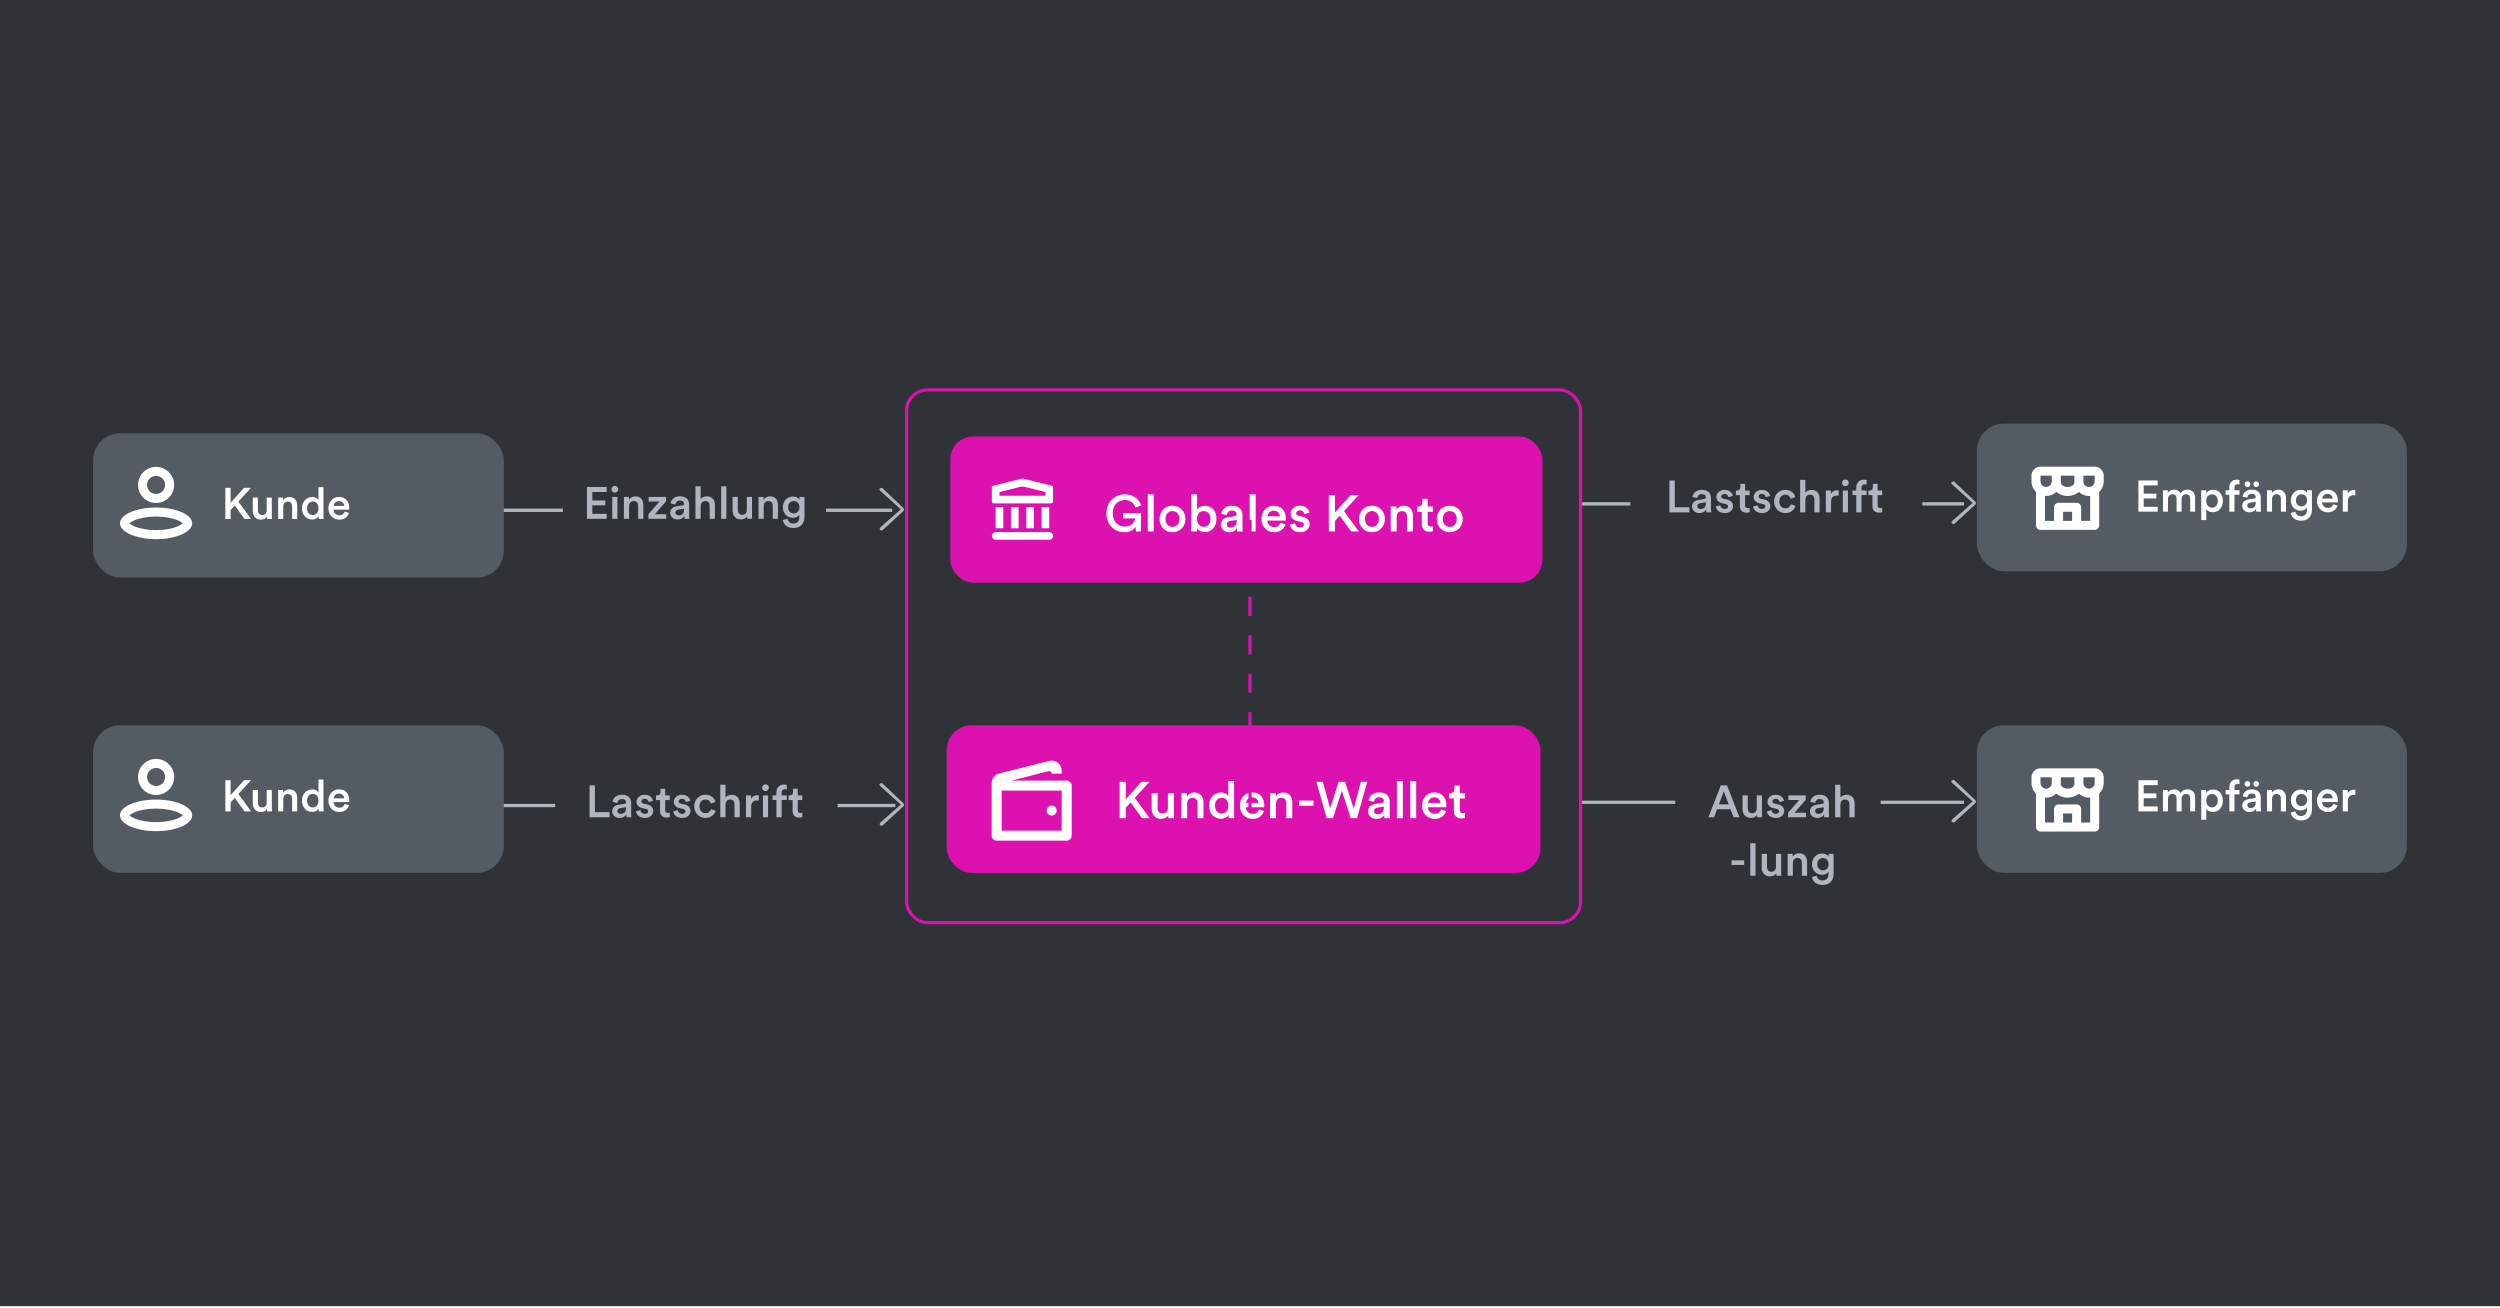
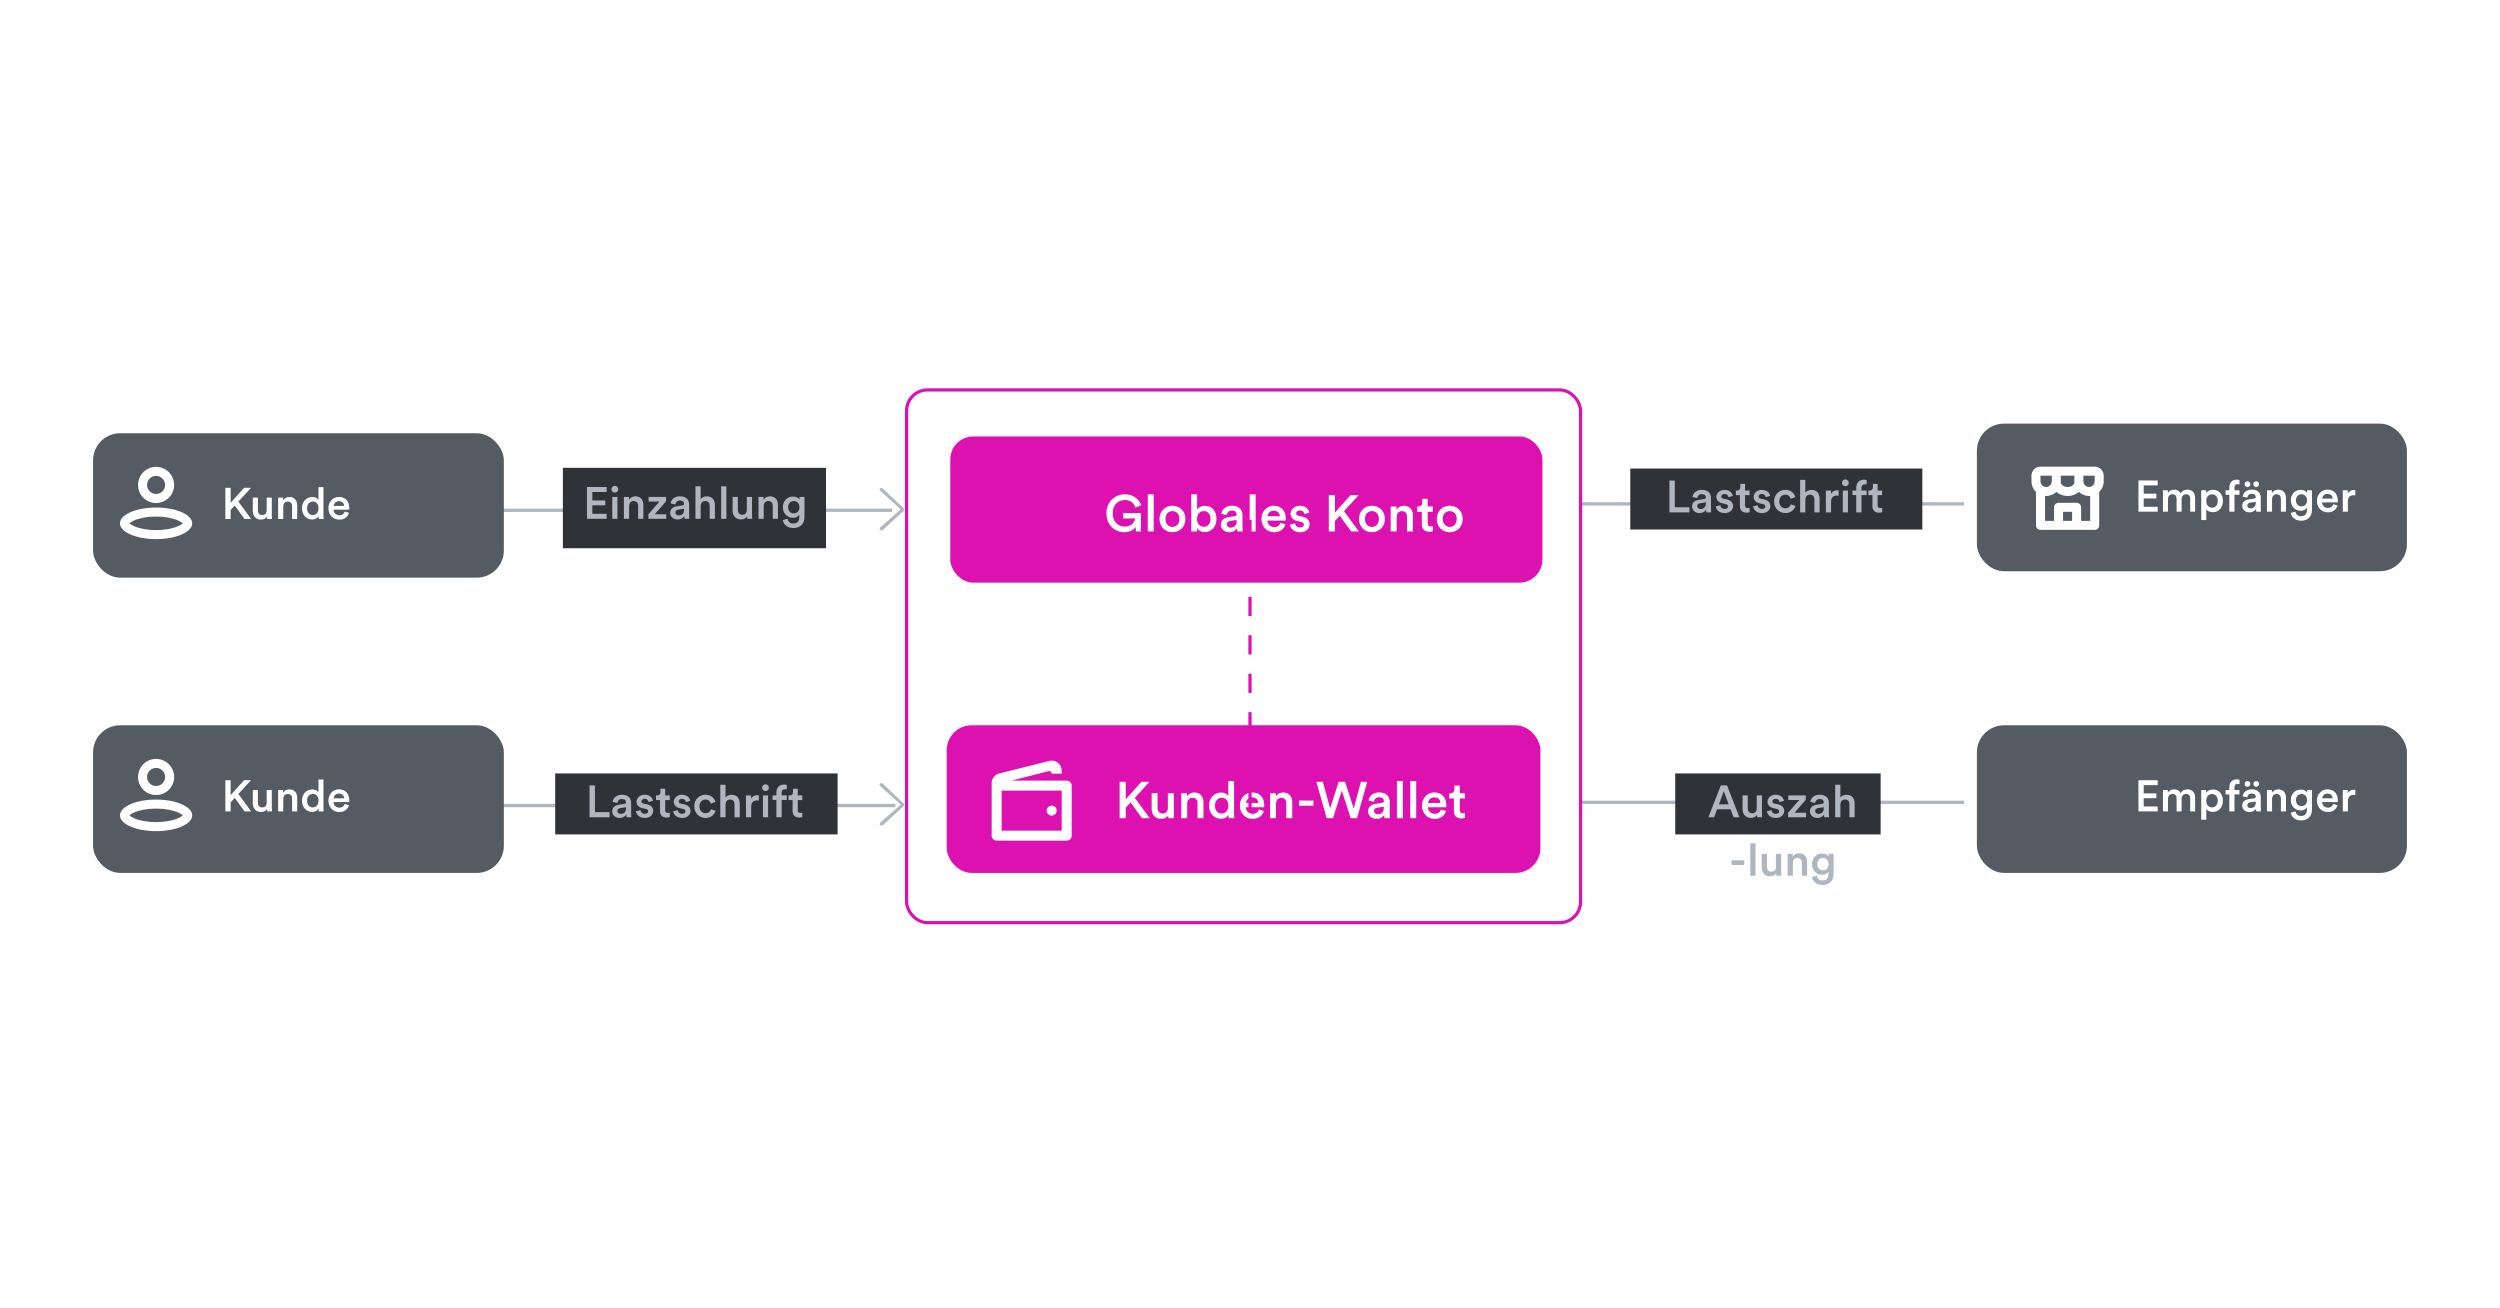
<svg xmlns="http://www.w3.org/2000/svg" width="342" height="179" viewBox="0 0 342 179" fill="none">
-   <rect width="342" height="178.683" fill="#2F3237" />
  <path fill-rule="evenodd" clip-rule="evenodd" d="M123.222 69.676L120.501 67.218C120.375 67.099 120.213 66.972 120.338 66.853C120.464 66.734 120.608 66.679 120.734 66.798L123.577 69.492C123.703 69.611 123.703 69.804 123.577 69.923L120.792 72.478C120.667 72.597 120.515 72.597 120.389 72.478C120.264 72.359 120.376 72.201 120.502 72.082L123.222 69.676Z" fill="#B0B6BF" />
-   <path d="M122.049 69.805H86.832H64.098" stroke="#B0B6BF" stroke-width="0.451" stroke-linejoin="round" />
+   <path d="M122.049 69.805H64.098" stroke="#B0B6BF" stroke-width="0.451" stroke-linejoin="round" />
  <rect width="36" height="11" transform="translate(77 64)" fill="#2F3237" />
  <path d="M82.989 70.976H80.296V66.618H82.989V67.306H81.034V68.462H82.804V69.132H81.034V70.287H82.989V70.976ZM84.464 70.976H83.757V67.982H84.464V70.976ZM83.647 66.931C83.647 66.673 83.856 66.464 84.108 66.464C84.366 66.464 84.575 66.673 84.575 66.931C84.575 67.189 84.366 67.392 84.108 67.392C83.856 67.392 83.647 67.189 83.647 66.931ZM86.061 69.249V70.976H85.348V67.982H86.042V68.382C86.239 68.038 86.596 67.896 86.927 67.896C87.659 67.896 88.009 68.425 88.009 69.082V70.976H87.296V69.205C87.296 68.837 87.13 68.542 86.682 68.542C86.276 68.542 86.061 68.855 86.061 69.249ZM91.145 70.976H88.699V70.355L90.217 68.609H88.73V67.982H91.115V68.585L89.578 70.349H91.145V70.976ZM91.682 70.164C91.682 69.629 92.075 69.335 92.585 69.261L93.354 69.144C93.526 69.119 93.575 69.033 93.575 68.929C93.575 68.677 93.403 68.474 93.01 68.474C92.635 68.474 92.426 68.714 92.395 69.015L91.743 68.867C91.799 68.351 92.266 67.89 93.003 67.89C93.925 67.89 94.276 68.413 94.276 69.009V70.496C94.276 70.767 94.306 70.945 94.313 70.976H93.649C93.643 70.957 93.618 70.834 93.618 70.594C93.477 70.822 93.182 71.068 92.696 71.068C92.069 71.068 91.682 70.638 91.682 70.164ZM92.831 70.508C93.231 70.508 93.575 70.318 93.575 69.734V69.599L92.794 69.716C92.573 69.752 92.395 69.875 92.395 70.121C92.395 70.324 92.549 70.508 92.831 70.508ZM95.851 69.218V70.976H95.138V66.526H95.851V68.271C96.053 68.007 96.391 67.896 96.705 67.896C97.442 67.896 97.799 68.425 97.799 69.082V70.976H97.086V69.205C97.086 68.837 96.92 68.542 96.471 68.542C96.078 68.542 95.863 68.837 95.851 69.218ZM99.368 70.976H98.655V66.526H99.368V70.976ZM102.2 70.644C102.052 70.914 101.702 71.062 101.352 71.062C100.639 71.062 100.221 70.533 100.221 69.869V67.982H100.934V69.74C100.934 70.109 101.106 70.422 101.536 70.422C101.948 70.422 102.163 70.146 102.163 69.752V67.982H102.876V70.429C102.876 70.674 102.894 70.865 102.907 70.976H102.225C102.212 70.908 102.2 70.767 102.2 70.644ZM104.476 69.249V70.976H103.763V67.982H104.457V68.382C104.654 68.038 105.011 67.896 105.343 67.896C106.074 67.896 106.424 68.425 106.424 69.082V70.976H105.711V69.205C105.711 68.837 105.545 68.542 105.097 68.542C104.691 68.542 104.476 68.855 104.476 69.249ZM107.09 71.141L107.747 70.969C107.797 71.338 108.085 71.615 108.497 71.615C109.063 71.615 109.345 71.326 109.345 70.717V70.404C109.216 70.638 108.915 70.84 108.479 70.84C107.68 70.84 107.096 70.226 107.096 69.384C107.096 68.585 107.655 67.927 108.479 67.927C108.946 67.927 109.235 68.118 109.364 68.363V67.982H110.052V70.693C110.052 71.492 109.64 72.236 108.516 72.236C107.723 72.236 107.17 71.744 107.09 71.141ZM108.596 70.232C109.05 70.232 109.364 69.9 109.364 69.384C109.364 68.874 109.038 68.542 108.596 68.542C108.141 68.542 107.815 68.874 107.815 69.384C107.815 69.906 108.128 70.232 108.596 70.232Z" fill="#B0B6BF" />
-   <path fill-rule="evenodd" clip-rule="evenodd" d="M269.856 68.798L267.135 66.34C267.009 66.221 266.846 66.094 266.972 65.975C267.097 65.856 267.242 65.801 267.368 65.92L270.211 68.614C270.337 68.733 270.337 68.926 270.211 69.045L267.426 71.6C267.301 71.719 267.148 71.719 267.023 71.6C266.898 71.481 267.01 71.322 267.135 71.204L269.856 68.798Z" fill="#B0B6BF" />
  <path d="M268.683 68.927L230.265 68.927H216.22" stroke="#B0B6BF" stroke-width="0.451" stroke-linejoin="round" />
  <rect width="39.951" height="8.341" transform="translate(223.024 64.097)" fill="#2F3237" />
  <path d="M231.11 70.097H228.375V65.74H229.112V69.397H231.11V70.097ZM231.471 69.286C231.471 68.751 231.864 68.457 232.375 68.383L233.143 68.266C233.315 68.241 233.364 68.155 233.364 68.051C233.364 67.799 233.192 67.596 232.799 67.596C232.424 67.596 232.215 67.836 232.184 68.137L231.533 67.989C231.588 67.473 232.055 67.012 232.793 67.012C233.715 67.012 234.065 67.534 234.065 68.131V69.618C234.065 69.889 234.096 70.067 234.102 70.097H233.438C233.432 70.079 233.407 69.956 233.407 69.716C233.266 69.944 232.971 70.19 232.485 70.19C231.858 70.19 231.471 69.76 231.471 69.286ZM232.62 69.63C233.02 69.63 233.364 69.44 233.364 68.856V68.721L232.584 68.838C232.362 68.874 232.184 68.997 232.184 69.243C232.184 69.446 232.338 69.63 232.62 69.63ZM234.718 69.286L235.339 69.114C235.363 69.385 235.566 69.624 235.947 69.624C236.242 69.624 236.396 69.465 236.396 69.28C236.396 69.12 236.285 68.997 236.045 68.948L235.603 68.85C235.074 68.733 234.798 68.389 234.798 67.977C234.798 67.455 235.277 67.012 235.898 67.012C236.734 67.012 237.004 67.553 237.053 67.848L236.451 68.02C236.426 67.848 236.297 67.571 235.898 67.571C235.646 67.571 235.468 67.731 235.468 67.916C235.468 68.075 235.584 68.192 235.769 68.229L236.224 68.321C236.789 68.444 237.084 68.788 237.084 69.231C237.084 69.686 236.715 70.19 235.953 70.19C235.087 70.19 234.755 69.624 234.718 69.286ZM238.724 66.189V67.104H239.345V67.737H238.724V69.126C238.724 69.391 238.841 69.501 239.105 69.501C239.204 69.501 239.32 69.483 239.351 69.477V70.067C239.308 70.085 239.173 70.134 238.915 70.134C238.362 70.134 238.017 69.802 238.017 69.243V67.737H237.464V67.104H237.618C237.937 67.104 238.079 66.901 238.079 66.637V66.189H238.724ZM239.82 69.286L240.44 69.114C240.465 69.385 240.668 69.624 241.049 69.624C241.344 69.624 241.498 69.465 241.498 69.28C241.498 69.12 241.387 68.997 241.147 68.948L240.705 68.85C240.176 68.733 239.9 68.389 239.9 67.977C239.9 67.455 240.379 67.012 241 67.012C241.836 67.012 242.106 67.553 242.155 67.848L241.553 68.02C241.528 67.848 241.399 67.571 241 67.571C240.748 67.571 240.57 67.731 240.57 67.916C240.57 68.075 240.686 68.192 240.871 68.229L241.326 68.321C241.891 68.444 242.186 68.788 242.186 69.231C242.186 69.686 241.817 70.19 241.055 70.19C240.188 70.19 239.857 69.624 239.82 69.286ZM244.232 67.67C243.795 67.67 243.408 67.996 243.408 68.598C243.408 69.2 243.795 69.538 244.244 69.538C244.711 69.538 244.926 69.213 244.994 68.985L245.621 69.213C245.48 69.68 245.031 70.19 244.244 70.19C243.365 70.19 242.695 69.507 242.695 68.598C242.695 67.676 243.365 67.012 244.226 67.012C245.031 67.012 245.473 67.516 245.596 67.996L244.957 68.229C244.889 67.965 244.687 67.67 244.232 67.67ZM246.972 68.34V70.097H246.259V65.648H246.972V67.393C247.175 67.129 247.513 67.018 247.826 67.018C248.564 67.018 248.92 67.547 248.92 68.204V70.097H248.207V68.327C248.207 67.959 248.041 67.664 247.593 67.664C247.199 67.664 246.984 67.959 246.972 68.34ZM251.528 67.086V67.811C251.448 67.799 251.368 67.793 251.295 67.793C250.741 67.793 250.489 68.112 250.489 68.672V70.097H249.776V67.104H250.471V67.584C250.612 67.258 250.944 67.067 251.338 67.067C251.424 67.067 251.497 67.08 251.528 67.086ZM252.8 70.097H252.093V67.104H252.8V70.097ZM251.983 66.053C251.983 65.795 252.192 65.586 252.444 65.586C252.702 65.586 252.911 65.795 252.911 66.053C252.911 66.311 252.702 66.514 252.444 66.514C252.192 66.514 251.983 66.311 251.983 66.053ZM255.098 66.256C254.907 66.256 254.655 66.342 254.655 66.711V67.104H255.35V67.725H254.655V70.097H253.936V67.725H253.413V67.104H253.936V66.692C253.936 66.022 254.366 65.617 254.981 65.617C255.159 65.617 255.307 65.654 255.356 65.678V66.287C255.313 66.275 255.233 66.256 255.098 66.256ZM256.857 66.189V67.104H257.478V67.737H256.857V69.126C256.857 69.391 256.974 69.501 257.238 69.501C257.337 69.501 257.453 69.483 257.484 69.477V70.067C257.441 70.085 257.306 70.134 257.048 70.134C256.494 70.134 256.15 69.802 256.15 69.243V67.737H255.597V67.104H255.751C256.07 67.104 256.212 66.901 256.212 66.637V66.189H256.857Z" fill="#B0B6BF" />
-   <path fill-rule="evenodd" clip-rule="evenodd" d="M269.856 109.627L267.135 107.17C267.009 107.051 266.846 106.924 266.972 106.805C267.097 106.686 267.242 106.63 267.368 106.749L270.211 109.444C270.337 109.563 270.337 109.755 270.211 109.874L267.426 112.43C267.301 112.548 267.148 112.548 267.023 112.43C266.898 112.311 267.01 112.152 267.135 112.033L269.856 109.627Z" fill="#B0B6BF" />
  <path d="M268.683 109.756L230.265 109.756H216.22" stroke="#B0B6BF" stroke-width="0.451" stroke-linejoin="round" />
  <rect width="28.098" height="8.341" transform="translate(229.171 105.805)" fill="#2F3237" />
  <path d="M237.151 111.805L236.739 110.711H234.895L234.49 111.805H233.709L235.406 107.447H236.26L237.956 111.805H237.151ZM235.817 108.246L235.154 110.029H236.481L235.817 108.246ZM240.36 111.473C240.212 111.743 239.862 111.891 239.512 111.891C238.799 111.891 238.381 111.362 238.381 110.699V108.812H239.094V110.57C239.094 110.938 239.266 111.252 239.696 111.252C240.108 111.252 240.323 110.975 240.323 110.582V108.812H241.036V111.258C241.036 111.504 241.054 111.694 241.067 111.805H240.384C240.372 111.737 240.36 111.596 240.36 111.473ZM241.714 110.994L242.335 110.822C242.359 111.092 242.562 111.332 242.943 111.332C243.238 111.332 243.392 111.172 243.392 110.987C243.392 110.828 243.281 110.705 243.041 110.656L242.599 110.557C242.07 110.44 241.794 110.096 241.794 109.684C241.794 109.162 242.273 108.719 242.894 108.719C243.73 108.719 244 109.26 244.049 109.555L243.447 109.727C243.422 109.555 243.293 109.279 242.894 109.279C242.642 109.279 242.464 109.439 242.464 109.623C242.464 109.783 242.58 109.9 242.765 109.936L243.22 110.029C243.785 110.152 244.08 110.496 244.08 110.938C244.08 111.393 243.711 111.897 242.949 111.897C242.083 111.897 241.751 111.332 241.714 110.994ZM247.06 111.805H244.614V111.184L246.132 109.439H244.645V108.812H247.029V109.414L245.493 111.178H247.06V111.805ZM247.597 110.994C247.597 110.459 247.99 110.164 248.5 110.09L249.268 109.973C249.441 109.949 249.49 109.863 249.49 109.758C249.49 109.506 249.318 109.303 248.924 109.303C248.549 109.303 248.34 109.543 248.31 109.844L247.658 109.697C247.713 109.18 248.181 108.719 248.918 108.719C249.84 108.719 250.19 109.242 250.19 109.838V111.326C250.19 111.596 250.221 111.774 250.227 111.805H249.563C249.557 111.786 249.533 111.664 249.533 111.424C249.391 111.651 249.096 111.897 248.611 111.897C247.984 111.897 247.597 111.467 247.597 110.994ZM248.746 111.338C249.146 111.338 249.49 111.147 249.49 110.563V110.428L248.709 110.545C248.488 110.582 248.31 110.705 248.31 110.951C248.31 111.153 248.463 111.338 248.746 111.338ZM251.765 110.047V111.805H251.052V107.355H251.765V109.101C251.968 108.836 252.306 108.726 252.62 108.726C253.357 108.726 253.714 109.254 253.714 109.912V111.805H253.001V110.035C253.001 109.666 252.835 109.371 252.386 109.371C251.993 109.371 251.778 109.666 251.765 110.047ZM238.604 118.324H236.871V117.691H238.604V118.324ZM240.154 119.805H239.441V115.355H240.154V119.805ZM242.986 119.473C242.838 119.743 242.488 119.891 242.138 119.891C241.425 119.891 241.007 119.362 241.007 118.699V116.812H241.72V118.57C241.72 118.938 241.892 119.252 242.322 119.252C242.734 119.252 242.949 118.975 242.949 118.582V116.812H243.662V119.258C243.662 119.504 243.68 119.694 243.693 119.805H243.01C242.998 119.737 242.986 119.596 242.986 119.473ZM245.262 118.078V119.805H244.549V116.812H245.243V117.211C245.44 116.867 245.796 116.726 246.128 116.726C246.86 116.726 247.21 117.254 247.21 117.912V119.805H246.497V118.035C246.497 117.666 246.331 117.371 245.883 117.371C245.477 117.371 245.262 117.684 245.262 118.078ZM247.876 119.971L248.533 119.799C248.582 120.168 248.871 120.444 249.283 120.444C249.849 120.444 250.131 120.155 250.131 119.547V119.233C250.002 119.467 249.701 119.67 249.265 119.67C248.466 119.67 247.882 119.055 247.882 118.213C247.882 117.414 248.441 116.756 249.265 116.756C249.732 116.756 250.021 116.947 250.15 117.193V116.812H250.838V119.522C250.838 120.321 250.426 121.065 249.302 121.065C248.509 121.065 247.955 120.573 247.876 119.971ZM249.381 119.061C249.836 119.061 250.15 118.729 250.15 118.213C250.15 117.703 249.824 117.371 249.381 117.371C248.927 117.371 248.601 117.703 248.601 118.213C248.601 118.735 248.914 119.061 249.381 119.061Z" fill="#B0B6BF" />
  <g filter="url(#filter0_d_2144_14274)">
    <rect x="270.439" y="99.219" width="58.829" height="20.195" rx="3.707" fill="#545B63" />
-     <path fill-rule="evenodd" clip-rule="evenodd" d="M277.903 106.34C277.903 105.658 278.457 105.105 279.139 105.105H286.552C287.235 105.105 287.788 105.658 287.788 106.34V107.267C287.744 107.774 287.516 108.229 287.17 108.561V113.136C287.17 113.477 286.894 113.754 286.552 113.754H279.139C278.798 113.754 278.521 113.477 278.521 113.136V108.561C278.175 108.229 277.948 107.774 277.909 107.267L277.903 106.34ZM279.139 106.34V107.112C279.139 107.539 279.485 107.885 279.911 107.885C280.338 107.885 280.683 107.539 280.683 107.112V106.34H279.139ZM281.919 106.34V107.325C281.969 107.603 282.331 107.885 282.846 107.885C283.396 107.885 283.772 107.562 283.772 107.267C283.774 107.216 283.772 107.164 283.772 107.112V106.34H281.919ZM285.008 106.34V107.112C285.008 107.539 285.354 107.885 285.78 107.885C286.207 107.885 286.552 107.539 286.552 107.112V106.34H285.008ZM281.3 108.563C280.939 108.908 280.45 109.12 279.911 109.12C279.859 109.12 279.808 109.118 279.757 109.114V112.518H280.992V110.665C280.992 110.324 281.269 110.047 281.61 110.047H284.081C284.422 110.047 284.699 110.324 284.699 110.665V112.518H285.935V109.114C285.884 109.118 285.832 109.12 285.78 109.12C285.241 109.12 284.752 108.908 284.392 108.563C283.999 108.907 283.451 109.12 282.846 109.12C282.24 109.12 281.692 108.907 281.3 108.563ZM282.228 111.283V112.518H283.463V111.283H282.228Z" fill="white" />
    <path d="M295.173 111H292.536V106.732H295.173V107.406H293.258V108.538H294.992V109.194H293.258V110.326H295.173V111ZM296.583 111H295.89V108.068H296.558V108.441C296.727 108.14 297.094 107.984 297.425 107.984C297.811 107.984 298.148 108.159 298.304 108.502C298.533 108.116 298.876 107.984 299.255 107.984C299.785 107.984 300.291 108.321 300.291 109.098V111H299.617V109.212C299.617 108.869 299.442 108.61 299.051 108.61C298.684 108.61 298.443 108.899 298.443 109.26V111H297.756V109.212C297.756 108.875 297.588 108.61 297.191 108.61C296.817 108.61 296.583 108.887 296.583 109.26V111ZM301.821 112.144H301.128V108.068H301.803V108.466C301.947 108.213 302.284 108.002 302.736 108.002C303.603 108.002 304.09 108.664 304.09 109.531C304.09 110.41 303.554 111.072 302.712 111.072C302.29 111.072 301.971 110.892 301.821 110.669V112.144ZM303.392 109.531C303.392 108.983 303.073 108.622 302.603 108.622C302.146 108.622 301.815 108.983 301.815 109.531C301.815 110.091 302.146 110.452 302.603 110.452C303.067 110.452 303.392 110.091 303.392 109.531ZM306.111 107.238C305.924 107.238 305.677 107.322 305.677 107.683V108.068H306.358V108.676H305.677V111H304.973V108.676H304.461V108.068H304.973V107.665C304.973 107.009 305.394 106.611 305.996 106.611C306.171 106.611 306.316 106.648 306.364 106.672V107.268C306.322 107.256 306.243 107.238 306.111 107.238ZM306.733 110.205C306.733 109.682 307.118 109.393 307.618 109.32L308.37 109.206C308.539 109.182 308.587 109.098 308.587 108.995C308.587 108.749 308.418 108.55 308.033 108.55C307.666 108.55 307.461 108.785 307.431 109.08L306.793 108.935C306.847 108.429 307.304 107.978 308.027 107.978C308.93 107.978 309.273 108.49 309.273 109.074V110.53C309.273 110.795 309.303 110.97 309.309 111H308.659C308.653 110.982 308.629 110.862 308.629 110.627C308.49 110.849 308.201 111.09 307.726 111.09C307.112 111.09 306.733 110.669 306.733 110.205ZM307.858 110.542C308.25 110.542 308.587 110.356 308.587 109.784V109.652L307.822 109.766C307.605 109.802 307.431 109.922 307.431 110.163C307.431 110.362 307.581 110.542 307.858 110.542ZM307.058 107.238C307.058 107.021 307.226 106.846 307.443 106.846C307.666 106.846 307.84 107.021 307.84 107.238C307.84 107.46 307.666 107.629 307.443 107.629C307.226 107.629 307.058 107.46 307.058 107.238ZM308.262 107.238C308.262 107.021 308.43 106.846 308.647 106.846C308.864 106.846 309.038 107.021 309.038 107.238C309.038 107.46 308.864 107.629 308.647 107.629C308.43 107.629 308.262 107.46 308.262 107.238ZM310.816 109.308V111H310.117V108.068H310.797V108.46C310.99 108.122 311.339 107.984 311.664 107.984C312.381 107.984 312.724 108.502 312.724 109.146V111H312.026V109.266C312.026 108.905 311.863 108.616 311.424 108.616C311.026 108.616 310.816 108.923 310.816 109.308ZM313.376 111.163L314.02 110.994C314.068 111.355 314.351 111.626 314.754 111.626C315.308 111.626 315.585 111.343 315.585 110.747V110.44C315.459 110.669 315.164 110.868 314.736 110.868C313.954 110.868 313.382 110.266 313.382 109.441C313.382 108.658 313.929 108.014 314.736 108.014C315.194 108.014 315.477 108.201 315.603 108.441V108.068H316.277V110.723C316.277 111.506 315.874 112.234 314.772 112.234C313.996 112.234 313.454 111.752 313.376 111.163ZM314.851 110.272C315.296 110.272 315.603 109.946 315.603 109.441C315.603 108.941 315.284 108.616 314.851 108.616C314.405 108.616 314.086 108.941 314.086 109.441C314.086 109.953 314.393 110.272 314.851 110.272ZM317.672 109.212H319.111C319.099 108.869 318.87 108.562 318.389 108.562C317.949 108.562 317.696 108.899 317.672 109.212ZM319.189 109.977L319.779 110.163C319.623 110.675 319.159 111.09 318.455 111.09C317.66 111.09 316.956 110.512 316.956 109.519C316.956 108.592 317.642 107.978 318.383 107.978C319.286 107.978 319.815 108.574 319.815 109.501C319.815 109.615 319.803 109.712 319.797 109.724H317.654C317.672 110.169 318.021 110.488 318.455 110.488C318.876 110.488 319.093 110.266 319.189 109.977ZM322.209 108.05V108.761C322.131 108.749 322.053 108.742 321.98 108.742C321.439 108.742 321.192 109.056 321.192 109.603V111H320.493V108.068H321.174V108.538C321.312 108.219 321.637 108.032 322.023 108.032C322.107 108.032 322.179 108.044 322.209 108.05Z" fill="white" />
  </g>
  <path fill-rule="evenodd" clip-rule="evenodd" d="M123.222 110.066L120.501 107.608C120.375 107.489 120.213 107.362 120.338 107.244C120.464 107.125 120.608 107.069 120.734 107.188L123.577 109.882C123.703 110.001 123.703 110.194 123.577 110.313L120.792 112.868C120.667 112.987 120.515 112.987 120.389 112.868C120.264 112.749 120.376 112.591 120.502 112.472L123.222 110.066Z" fill="#B0B6BF" />
  <path d="M122.488 110.195H87.005H64.098" stroke="#B0B6BF" stroke-width="0.451" stroke-linejoin="round" />
  <rect width="38.634" height="8.341" transform="translate(75.951 105.805)" fill="#2F3237" />
  <path d="M83.385 111.805H80.65V107.447H81.388V111.104H83.385V111.805ZM83.747 110.994C83.747 110.459 84.14 110.164 84.65 110.09L85.419 109.973C85.591 109.949 85.64 109.863 85.64 109.758C85.64 109.506 85.468 109.303 85.074 109.303C84.7 109.303 84.49 109.543 84.46 109.844L83.808 109.697C83.864 109.18 84.331 108.719 85.068 108.719C85.99 108.719 86.341 109.242 86.341 109.838V111.326C86.341 111.596 86.371 111.774 86.377 111.805H85.714C85.707 111.786 85.683 111.664 85.683 111.424C85.541 111.651 85.246 111.897 84.761 111.897C84.134 111.897 83.747 111.467 83.747 110.994ZM84.896 111.338C85.296 111.338 85.64 111.147 85.64 110.563V110.428L84.859 110.545C84.638 110.582 84.46 110.705 84.46 110.951C84.46 111.153 84.613 111.338 84.896 111.338ZM86.993 110.994L87.614 110.822C87.639 111.092 87.842 111.332 88.223 111.332C88.518 111.332 88.671 111.172 88.671 110.987C88.671 110.828 88.561 110.705 88.321 110.656L87.879 110.557C87.35 110.44 87.073 110.096 87.073 109.684C87.073 109.162 87.553 108.719 88.174 108.719C89.009 108.719 89.28 109.26 89.329 109.555L88.727 109.727C88.702 109.555 88.573 109.279 88.174 109.279C87.921 109.279 87.743 109.439 87.743 109.623C87.743 109.783 87.86 109.9 88.044 109.936L88.499 110.029C89.065 110.152 89.36 110.496 89.36 110.938C89.36 111.393 88.991 111.897 88.229 111.897C87.362 111.897 87.03 111.332 86.993 110.994ZM91 107.896V108.812H91.621V109.445H91V110.834C91 111.098 91.117 111.209 91.381 111.209C91.479 111.209 91.596 111.19 91.627 111.184V111.774C91.584 111.793 91.449 111.842 91.19 111.842C90.637 111.842 90.293 111.51 90.293 110.951V109.445H89.74V108.812H89.894C90.213 108.812 90.355 108.609 90.355 108.345V107.896H91ZM92.095 110.994L92.716 110.822C92.741 111.092 92.944 111.332 93.325 111.332C93.62 111.332 93.773 111.172 93.773 110.987C93.773 110.828 93.663 110.705 93.423 110.656L92.981 110.557C92.452 110.44 92.175 110.096 92.175 109.684C92.175 109.162 92.655 108.719 93.275 108.719C94.111 108.719 94.382 109.26 94.431 109.555L93.829 109.727C93.804 109.555 93.675 109.279 93.275 109.279C93.023 109.279 92.845 109.439 92.845 109.623C92.845 109.783 92.962 109.9 93.146 109.936L93.601 110.029C94.167 110.152 94.462 110.496 94.462 110.938C94.462 111.393 94.093 111.897 93.331 111.897C92.464 111.897 92.132 111.332 92.095 110.994ZM96.507 109.377C96.071 109.377 95.684 109.703 95.684 110.305C95.684 110.908 96.071 111.246 96.52 111.246C96.987 111.246 97.202 110.92 97.27 110.692L97.897 110.92C97.755 111.387 97.306 111.897 96.52 111.897C95.641 111.897 94.971 111.215 94.971 110.305C94.971 109.383 95.641 108.719 96.501 108.719C97.306 108.719 97.749 109.223 97.872 109.703L97.233 109.936C97.165 109.672 96.962 109.377 96.507 109.377ZM99.248 110.047V111.805H98.535V107.355H99.248V109.101C99.451 108.836 99.789 108.726 100.102 108.726C100.84 108.726 101.196 109.254 101.196 109.912V111.805H100.483V110.035C100.483 109.666 100.317 109.371 99.868 109.371C99.475 109.371 99.26 109.666 99.248 110.047ZM103.804 108.793V109.518C103.724 109.506 103.644 109.5 103.57 109.5C103.017 109.5 102.765 109.82 102.765 110.379V111.805H102.052V108.812H102.747V109.291C102.888 108.965 103.22 108.775 103.613 108.775C103.699 108.775 103.773 108.787 103.804 108.793ZM105.076 111.805H104.369V108.812H105.076V111.805ZM104.258 107.761C104.258 107.502 104.467 107.294 104.719 107.294C104.977 107.294 105.186 107.502 105.186 107.761C105.186 108.019 104.977 108.222 104.719 108.222C104.467 108.222 104.258 108.019 104.258 107.761ZM107.373 107.963C107.183 107.963 106.931 108.05 106.931 108.418V108.812H107.625V109.432H106.931V111.805H106.212V109.432H105.689V108.812H106.212V108.4C106.212 107.73 106.642 107.324 107.256 107.324C107.435 107.324 107.582 107.361 107.631 107.386V107.994C107.588 107.982 107.508 107.963 107.373 107.963ZM109.133 107.896V108.812H109.754V109.445H109.133V110.834C109.133 111.098 109.25 111.209 109.514 111.209C109.612 111.209 109.729 111.19 109.76 111.184V111.774C109.717 111.793 109.581 111.842 109.323 111.842C108.77 111.842 108.426 111.51 108.426 110.951V109.445H107.873V108.812H108.026C108.346 108.812 108.487 108.609 108.487 108.345V107.896H109.133Z" fill="#B0B6BF" />
  <g filter="url(#filter1_d_2144_14274)">
    <rect x="12.731" y="59.268" width="56.195" height="19.756" rx="3.707" fill="#545B63" />
    <path fill-rule="evenodd" clip-rule="evenodd" d="M21.352 73.753C18.623 73.753 16.41 72.785 16.41 71.59C16.41 70.396 18.623 69.428 21.352 69.428C24.082 69.428 26.295 70.396 26.295 71.59C26.295 72.785 24.082 73.753 21.352 73.753ZM24.352 71.193C23.597 70.863 22.519 70.664 21.352 70.664C20.186 70.664 19.108 70.863 18.353 71.193C18.054 71.324 17.832 71.465 17.704 71.59C17.832 71.716 18.054 71.856 18.353 71.987C19.108 72.318 20.186 72.517 21.352 72.517C22.519 72.517 23.597 72.318 24.352 71.987C24.651 71.856 24.873 71.716 25.001 71.59C24.873 71.465 24.651 71.324 24.352 71.193ZM18.881 66.339C18.881 67.704 19.988 68.81 21.352 68.81C22.717 68.81 23.824 67.704 23.824 66.339C23.824 64.974 22.717 63.868 21.352 63.868C19.988 63.868 18.881 64.974 18.881 66.339ZM22.588 66.339C22.588 67.022 22.035 67.575 21.352 67.575C20.67 67.575 20.117 67.022 20.117 66.339C20.117 65.657 20.67 65.103 21.352 65.103C22.035 65.103 22.588 65.657 22.588 66.339Z" fill="white" />
    <path d="M33.447 71L32.116 69.152L31.55 69.772V71H30.828V66.732H31.55V68.779L33.386 66.732H34.337L32.61 68.616L34.355 71H33.447ZM36.52 70.675C36.375 70.94 36.032 71.084 35.689 71.084C34.991 71.084 34.581 70.567 34.581 69.916V68.068H35.28V69.79C35.28 70.151 35.448 70.458 35.87 70.458C36.273 70.458 36.484 70.187 36.484 69.802V68.068H37.182V70.464C37.182 70.705 37.2 70.892 37.212 71H36.544C36.532 70.934 36.52 70.795 36.52 70.675ZM38.749 69.308V71H38.05V68.068H38.731V68.46C38.923 68.122 39.273 67.984 39.598 67.984C40.314 67.984 40.657 68.502 40.657 69.146V71H39.959V69.266C39.959 68.905 39.796 68.616 39.357 68.616C38.96 68.616 38.749 68.923 38.749 69.308ZM42.007 69.525C42.007 70.085 42.32 70.458 42.796 70.458C43.253 70.458 43.572 70.079 43.572 69.519C43.572 68.959 43.259 68.61 42.802 68.61C42.344 68.61 42.007 68.965 42.007 69.525ZM44.247 66.641V70.464C44.247 70.729 44.271 70.952 44.277 71H43.609C43.597 70.934 43.578 70.741 43.578 70.621C43.44 70.868 43.133 71.072 42.718 71.072C41.875 71.072 41.309 70.41 41.309 69.525C41.309 68.682 41.881 67.99 42.706 67.99C43.217 67.99 43.476 68.225 43.566 68.411V66.641H44.247ZM45.641 69.212H47.08C47.068 68.869 46.839 68.562 46.357 68.562C45.918 68.562 45.665 68.899 45.641 69.212ZM47.158 69.977L47.748 70.163C47.591 70.675 47.128 71.09 46.423 71.09C45.629 71.09 44.925 70.512 44.925 69.519C44.925 68.592 45.611 67.978 46.351 67.978C47.254 67.978 47.784 68.574 47.784 69.501C47.784 69.615 47.772 69.712 47.766 69.724H45.623C45.641 70.169 45.99 70.488 46.423 70.488C46.845 70.488 47.062 70.266 47.158 69.977Z" fill="white" />
  </g>
  <g filter="url(#filter2_d_2144_14274)">
    <rect x="12.731" y="99.219" width="56.195" height="20.195" rx="3.707" fill="#545B63" />
    <path fill-rule="evenodd" clip-rule="evenodd" d="M21.352 113.704C18.623 113.704 16.41 112.736 16.41 111.542C16.41 110.347 18.623 109.379 21.352 109.379C24.082 109.379 26.295 110.347 26.295 111.542C26.295 112.736 24.082 113.704 21.352 113.704ZM24.352 111.145C23.597 110.814 22.519 110.615 21.352 110.615C20.186 110.615 19.108 110.814 18.353 111.145C18.054 111.275 17.832 111.416 17.704 111.542C17.832 111.667 18.054 111.808 18.353 111.938C19.108 112.269 20.186 112.468 21.352 112.468C22.519 112.468 23.597 112.269 24.352 111.938C24.651 111.808 24.873 111.667 25.001 111.542C24.873 111.416 24.651 111.275 24.352 111.145ZM18.881 106.29C18.881 107.655 19.988 108.761 21.352 108.761C22.717 108.761 23.824 107.655 23.824 106.29C23.824 104.925 22.717 103.819 21.352 103.819C19.988 103.819 18.881 104.925 18.881 106.29ZM22.588 106.29C22.588 106.973 22.035 107.526 21.352 107.526C20.67 107.526 20.117 106.973 20.117 106.29C20.117 105.608 20.67 105.055 21.352 105.055C22.035 105.055 22.588 105.608 22.588 106.29Z" fill="white" />
    <path d="M33.447 111L32.116 109.152L31.55 109.772V111H30.828V106.732H31.55V108.779L33.386 106.732H34.337L32.61 108.616L34.355 111H33.447ZM36.52 110.675C36.375 110.94 36.032 111.084 35.689 111.084C34.991 111.084 34.581 110.567 34.581 109.916V108.068H35.28V109.79C35.28 110.151 35.448 110.458 35.87 110.458C36.273 110.458 36.484 110.187 36.484 109.802V108.068H37.182V110.464C37.182 110.705 37.2 110.892 37.212 111H36.544C36.532 110.934 36.52 110.795 36.52 110.675ZM38.749 109.308V111H38.05V108.068H38.731V108.46C38.923 108.122 39.273 107.984 39.598 107.984C40.314 107.984 40.657 108.502 40.657 109.146V111H39.959V109.266C39.959 108.905 39.796 108.616 39.357 108.616C38.96 108.616 38.749 108.923 38.749 109.308ZM42.007 109.525C42.007 110.085 42.32 110.458 42.796 110.458C43.253 110.458 43.572 110.079 43.572 109.519C43.572 108.959 43.259 108.61 42.802 108.61C42.344 108.61 42.007 108.965 42.007 109.525ZM44.247 106.642V110.464C44.247 110.729 44.271 110.952 44.277 111H43.609C43.597 110.934 43.578 110.741 43.578 110.621C43.44 110.868 43.133 111.072 42.718 111.072C41.875 111.072 41.309 110.41 41.309 109.525C41.309 108.682 41.881 107.99 42.706 107.99C43.217 107.99 43.476 108.225 43.566 108.411V106.642H44.247ZM45.641 109.212H47.08C47.068 108.869 46.839 108.562 46.357 108.562C45.918 108.562 45.665 108.899 45.641 109.212ZM47.158 109.977L47.748 110.163C47.591 110.675 47.128 111.09 46.423 111.09C45.629 111.09 44.925 110.512 44.925 109.519C44.925 108.592 45.611 107.978 46.351 107.978C47.254 107.978 47.784 108.574 47.784 109.501C47.784 109.615 47.772 109.712 47.766 109.724H45.623C45.641 110.169 45.99 110.488 46.423 110.488C46.845 110.488 47.062 110.266 47.158 109.977Z" fill="white" />
  </g>
  <g filter="url(#filter3_d_2144_14274)">
    <rect x="270.439" y="57.951" width="58.829" height="20.195" rx="3.707" fill="#545B63" />
    <path fill-rule="evenodd" clip-rule="evenodd" d="M277.903 65.073C277.903 64.391 278.457 63.837 279.139 63.837H286.552C287.235 63.837 287.788 64.391 287.788 65.073V66C287.744 66.507 287.516 66.962 287.17 67.294V71.869C287.17 72.21 286.894 72.487 286.552 72.487H279.139C278.798 72.487 278.521 72.21 278.521 71.869V67.294C278.175 66.962 277.948 66.507 277.909 66L277.903 65.073ZM279.139 65.073V65.845C279.139 66.272 279.485 66.618 279.911 66.618C280.338 66.618 280.683 66.272 280.683 65.845V65.073H279.139ZM281.919 65.073V66.058C281.969 66.336 282.331 66.618 282.846 66.618C283.396 66.618 283.772 66.295 283.772 66C283.774 65.949 283.772 65.897 283.772 65.845V65.073H281.919ZM285.008 65.073V65.845C285.008 66.272 285.354 66.618 285.78 66.618C286.207 66.618 286.552 66.272 286.552 65.845V65.073H285.008ZM281.3 67.296C280.939 67.641 280.45 67.853 279.911 67.853C279.859 67.853 279.808 67.851 279.757 67.847V71.251H280.992V69.398C280.992 69.056 281.269 68.78 281.61 68.78H284.081C284.422 68.78 284.699 69.056 284.699 69.398V71.251H285.935V67.847C285.884 67.851 285.832 67.853 285.78 67.853C285.241 67.853 284.752 67.641 284.392 67.296C283.999 67.64 283.451 67.853 282.846 67.853C282.24 67.853 281.692 67.64 281.3 67.296ZM282.228 70.016V71.251H283.463V70.016H282.228Z" fill="white" />
    <path d="M295.173 70H292.536V65.732H295.173V66.406H293.258V67.538H294.992V68.194H293.258V69.326H295.173V70ZM296.583 70H295.89V67.068H296.558V67.442C296.727 67.141 297.094 66.984 297.425 66.984C297.811 66.984 298.148 67.159 298.304 67.502C298.533 67.116 298.876 66.984 299.255 66.984C299.785 66.984 300.291 67.321 300.291 68.098V70H299.617V68.212C299.617 67.869 299.442 67.61 299.051 67.61C298.684 67.61 298.443 67.899 298.443 68.26V70H297.756V68.212C297.756 67.875 297.588 67.61 297.191 67.61C296.817 67.61 296.583 67.887 296.583 68.26V70ZM301.821 71.144H301.128V67.068H301.803V67.466C301.947 67.213 302.284 67.002 302.736 67.002C303.603 67.002 304.09 67.664 304.09 68.531C304.09 69.41 303.554 70.072 302.712 70.072C302.29 70.072 301.971 69.892 301.821 69.669V71.144ZM303.392 68.531C303.392 67.983 303.073 67.622 302.603 67.622C302.146 67.622 301.815 67.983 301.815 68.531C301.815 69.091 302.146 69.452 302.603 69.452C303.067 69.452 303.392 69.091 303.392 68.531ZM306.111 66.237C305.924 66.237 305.677 66.322 305.677 66.683V67.068H306.358V67.676H305.677V70H304.973V67.676H304.461V67.068H304.973V66.665C304.973 66.009 305.394 65.611 305.996 65.611C306.171 65.611 306.316 65.647 306.364 65.672V66.268C306.322 66.256 306.243 66.237 306.111 66.237ZM306.733 69.205C306.733 68.682 307.118 68.393 307.618 68.32L308.37 68.206C308.539 68.182 308.587 68.098 308.587 67.995C308.587 67.749 308.418 67.55 308.033 67.55C307.666 67.55 307.461 67.785 307.431 68.08L306.793 67.935C306.847 67.43 307.304 66.978 308.027 66.978C308.93 66.978 309.273 67.49 309.273 68.074V69.53C309.273 69.795 309.303 69.97 309.309 70H308.659C308.653 69.982 308.629 69.862 308.629 69.627C308.49 69.85 308.201 70.09 307.726 70.09C307.112 70.09 306.733 69.669 306.733 69.205ZM307.858 69.543C308.25 69.543 308.587 69.356 308.587 68.784V68.651L307.822 68.766C307.605 68.802 307.431 68.922 307.431 69.163C307.431 69.362 307.581 69.543 307.858 69.543ZM307.058 66.237C307.058 66.021 307.226 65.846 307.443 65.846C307.666 65.846 307.84 66.021 307.84 66.237C307.84 66.46 307.666 66.629 307.443 66.629C307.226 66.629 307.058 66.46 307.058 66.237ZM308.262 66.237C308.262 66.021 308.43 65.846 308.647 65.846C308.864 65.846 309.038 66.021 309.038 66.237C309.038 66.46 308.864 66.629 308.647 66.629C308.43 66.629 308.262 66.46 308.262 66.237ZM310.816 68.308V70H310.117V67.068H310.797V67.46C310.99 67.122 311.339 66.984 311.664 66.984C312.381 66.984 312.724 67.502 312.724 68.146V70H312.026V68.266C312.026 67.905 311.863 67.616 311.424 67.616C311.026 67.616 310.816 67.923 310.816 68.308ZM313.376 70.162L314.02 69.994C314.068 70.355 314.351 70.626 314.754 70.626C315.308 70.626 315.585 70.343 315.585 69.747V69.44C315.459 69.669 315.164 69.868 314.736 69.868C313.954 69.868 313.382 69.266 313.382 68.441C313.382 67.658 313.929 67.014 314.736 67.014C315.194 67.014 315.477 67.201 315.603 67.442V67.068H316.277V69.723C316.277 70.506 315.874 71.234 314.772 71.234C313.996 71.234 313.454 70.752 313.376 70.162ZM314.851 69.272C315.296 69.272 315.603 68.947 315.603 68.441C315.603 67.941 315.284 67.616 314.851 67.616C314.405 67.616 314.086 67.941 314.086 68.441C314.086 68.953 314.393 69.272 314.851 69.272ZM317.672 68.212H319.111C319.099 67.869 318.87 67.562 318.389 67.562C317.949 67.562 317.696 67.899 317.672 68.212ZM319.189 68.977L319.779 69.163C319.623 69.675 319.159 70.09 318.455 70.09C317.66 70.09 316.956 69.512 316.956 68.519C316.956 67.592 317.642 66.978 318.383 66.978C319.286 66.978 319.815 67.574 319.815 68.501C319.815 68.615 319.803 68.712 319.797 68.724H317.654C317.672 69.169 318.021 69.488 318.455 69.488C318.876 69.488 319.093 69.266 319.189 68.977ZM322.209 67.05V67.761C322.131 67.749 322.053 67.743 321.98 67.743C321.439 67.743 321.192 68.055 321.192 68.603V70H320.493V67.068H321.174V67.538C321.312 67.219 321.637 67.032 322.023 67.032C322.107 67.032 322.179 67.044 322.209 67.05Z" fill="white" />
  </g>
  <g filter="url(#filter4_d_2144_14274)">
    <rect x="129.512" y="99.219" width="81.219" height="20.195" rx="3.407" fill="#DC11AF" />
    <path fill-rule="evenodd" clip-rule="evenodd" d="M145.24 105.836H143.871C143.871 105.637 143.718 105.484 143.529 105.484C143.509 105.484 143.489 105.486 143.469 105.489L138.389 106.786H145.925C146.303 106.786 146.609 107.093 146.609 107.471V114.315C146.609 114.693 146.303 114.999 145.925 114.999H136.343C135.965 114.999 135.658 114.693 135.658 114.315V111.121V107.471V107.134C135.658 106.471 136.134 105.903 136.786 105.786L143.631 104.07C144.375 103.937 145.086 104.433 145.219 105.177C145.233 105.256 145.24 105.337 145.24 105.418V105.836ZM137.027 112.49V108.155H145.24V113.631H137.027V112.49ZM143.871 111.577C144.249 111.577 144.556 111.271 144.556 110.893C144.556 110.515 144.249 110.208 143.871 110.208C143.493 110.208 143.187 110.515 143.187 110.893C143.187 111.271 143.493 111.577 143.871 111.577Z" fill="white" />
    <path d="M156.221 111.927L154.668 109.77L154.008 110.494V111.927H153.165V106.946H154.008V109.335L156.151 106.946H157.26L155.244 109.145L157.282 111.927H156.221ZM159.807 111.547C159.638 111.856 159.238 112.025 158.837 112.025C158.023 112.025 157.545 111.421 157.545 110.662V108.506H158.36V110.515C158.36 110.936 158.556 111.294 159.048 111.294C159.519 111.294 159.765 110.978 159.765 110.529V108.506H160.58V111.301C160.58 111.582 160.601 111.8 160.615 111.927H159.835C159.821 111.849 159.807 111.688 159.807 111.547ZM162.408 109.953V111.927H161.593V108.506H162.387V108.962C162.612 108.569 163.019 108.407 163.398 108.407C164.234 108.407 164.635 109.011 164.635 109.763V111.927H163.82V109.903C163.82 109.482 163.63 109.145 163.117 109.145C162.654 109.145 162.408 109.503 162.408 109.953ZM166.21 110.206C166.21 110.859 166.575 111.294 167.13 111.294C167.664 111.294 168.036 110.852 168.036 110.199C168.036 109.545 167.671 109.138 167.137 109.138C166.603 109.138 166.21 109.552 166.21 110.206ZM168.823 106.841V111.301C168.823 111.61 168.851 111.87 168.858 111.927H168.078C168.064 111.849 168.043 111.624 168.043 111.484C167.882 111.772 167.524 112.011 167.039 112.011C166.055 112.011 165.395 111.238 165.395 110.206C165.395 109.222 166.062 108.414 167.025 108.414C167.622 108.414 167.924 108.688 168.029 108.906V106.841H168.823ZM170.45 109.84H172.129C172.115 109.44 171.848 109.082 171.286 109.082C170.773 109.082 170.478 109.475 170.45 109.84ZM172.22 110.732L172.908 110.95C172.726 111.547 172.185 112.032 171.363 112.032C170.436 112.032 169.614 111.358 169.614 110.199C169.614 109.117 170.415 108.4 171.279 108.4C172.332 108.4 172.95 109.096 172.95 110.177C172.95 110.311 172.936 110.423 172.929 110.437H170.429C170.45 110.957 170.857 111.329 171.363 111.329C171.855 111.329 172.108 111.07 172.22 110.732ZM174.557 109.953V111.927H173.742V108.506H174.535V108.962C174.76 108.569 175.168 108.407 175.547 108.407C176.383 108.407 176.783 109.011 176.783 109.763V111.927H175.968V109.903C175.968 109.482 175.779 109.145 175.266 109.145C174.802 109.145 174.557 109.503 174.557 109.953ZM179.686 110.234H177.705V109.51H179.686V110.234ZM185.192 110.613L186.169 106.946H187.04L185.642 111.927H184.771L183.562 108.161L182.354 111.927H181.49L180.078 106.946H180.963L181.961 110.585L183.127 106.946H184.005L185.192 110.613ZM187.148 110.999C187.148 110.388 187.597 110.051 188.18 109.967L189.058 109.833C189.255 109.805 189.311 109.707 189.311 109.587C189.311 109.299 189.114 109.068 188.665 109.068C188.236 109.068 187.998 109.342 187.962 109.686L187.218 109.517C187.281 108.927 187.815 108.4 188.658 108.4C189.711 108.4 190.112 108.997 190.112 109.679V111.379C190.112 111.688 190.147 111.891 190.154 111.927H189.395C189.388 111.905 189.36 111.765 189.36 111.491C189.199 111.751 188.862 112.032 188.307 112.032C187.59 112.032 187.148 111.54 187.148 110.999ZM188.461 111.393C188.918 111.393 189.311 111.175 189.311 110.508V110.353L188.419 110.487C188.166 110.529 187.962 110.669 187.962 110.95C187.962 111.182 188.138 111.393 188.461 111.393ZM191.912 111.927H191.097V106.841H191.912V111.927ZM193.736 111.927H192.922V106.841H193.736V111.927ZM195.364 109.84H197.043C197.029 109.44 196.762 109.082 196.2 109.082C195.688 109.082 195.392 109.475 195.364 109.84ZM197.135 110.732L197.823 110.95C197.64 111.547 197.099 112.032 196.278 112.032C195.35 112.032 194.528 111.358 194.528 110.199C194.528 109.117 195.329 108.4 196.193 108.4C197.247 108.4 197.865 109.096 197.865 110.177C197.865 110.311 197.851 110.423 197.844 110.437H195.343C195.364 110.957 195.772 111.329 196.278 111.329C196.769 111.329 197.022 111.07 197.135 110.732ZM199.697 107.459V108.506H200.406V109.229H199.697V110.817C199.697 111.119 199.83 111.245 200.132 111.245C200.245 111.245 200.378 111.224 200.413 111.217V111.891C200.364 111.912 200.21 111.969 199.915 111.969C199.282 111.969 198.889 111.589 198.889 110.95V109.229H198.257V108.506H198.432C198.798 108.506 198.959 108.274 198.959 107.972V107.459H199.697Z" fill="white" />
  </g>
  <g filter="url(#filter5_d_2144_14274)">
    <rect x="130" y="59.707" width="81" height="20" rx="3.141" fill="#DC11AF" />
-     <path fill-rule="evenodd" clip-rule="evenodd" d="M143.86 66.445C143.976 66.474 144.058 66.579 144.058 66.699V68.604C144.058 68.748 143.941 68.865 143.796 68.865H135.944C135.8 68.865 135.683 68.748 135.683 68.604V66.699C135.683 66.579 135.764 66.474 135.881 66.445L139.616 65.51C139.783 65.469 139.958 65.469 140.125 65.51L143.86 66.445ZM136.206 72.268V69.389H137.253V72.268H136.206ZM138.3 69.389H139.347V72.268H138.3V69.389ZM141.441 69.389H140.394V72.268H141.441V69.389ZM142.488 72.268V69.389H143.535V72.268H142.488ZM136.206 72.791C135.917 72.791 135.683 73.026 135.683 73.315C135.683 73.604 135.917 73.838 136.206 73.838H143.535C143.824 73.838 144.058 73.604 144.058 73.315C144.058 73.026 143.824 72.791 143.535 72.791H136.206ZM143.011 67.312V67.819H136.73V67.312L139.616 66.59C139.783 66.548 139.958 66.548 140.125 66.59L143.011 67.312Z" fill="white" />
    <path d="M156.083 72.707H155.402L155.339 72.075C155.121 72.44 154.608 72.812 153.814 72.812C152.515 72.812 151.363 71.857 151.363 70.213C151.363 68.577 152.578 67.621 153.871 67.621C155.079 67.621 155.851 68.317 156.118 69.139L155.325 69.441C155.156 68.879 154.664 68.401 153.871 68.401C153.063 68.401 152.22 68.977 152.22 70.213C152.22 71.429 153.007 72.04 153.863 72.04C154.868 72.04 155.247 71.351 155.289 70.923H153.646V70.185H156.083V72.707ZM157.828 72.707H157.013V67.621H157.828V72.707ZM160.39 72.082C160.896 72.082 161.345 71.71 161.345 70.993C161.345 70.284 160.896 69.918 160.39 69.918C159.891 69.918 159.435 70.284 159.435 70.993C159.435 71.703 159.891 72.082 160.39 72.082ZM160.39 69.181C161.415 69.181 162.167 69.946 162.167 70.993C162.167 72.047 161.415 72.812 160.39 72.812C159.371 72.812 158.62 72.047 158.62 70.993C158.62 69.946 159.371 69.181 160.39 69.181ZM163.754 72.707H162.96V67.621H163.761V69.708C163.916 69.441 164.309 69.195 164.836 69.195C165.861 69.195 166.416 69.975 166.416 70.979C166.416 72.012 165.805 72.791 164.808 72.791C164.323 72.791 163.951 72.581 163.754 72.25V72.707ZM165.594 70.986C165.594 70.305 165.215 69.918 164.674 69.918C164.154 69.918 163.754 70.305 163.754 70.986C163.754 71.66 164.154 72.068 164.674 72.068C165.208 72.068 165.594 71.66 165.594 70.986ZM167.009 71.78C167.009 71.169 167.459 70.832 168.042 70.747L168.92 70.614C169.117 70.586 169.173 70.487 169.173 70.368C169.173 70.08 168.976 69.848 168.527 69.848C168.098 69.848 167.859 70.122 167.824 70.466L167.08 70.298C167.143 69.708 167.677 69.181 168.52 69.181C169.573 69.181 169.974 69.778 169.974 70.459V72.159C169.974 72.468 170.009 72.672 170.016 72.707H169.257C169.25 72.686 169.222 72.546 169.222 72.272C169.061 72.531 168.723 72.812 168.168 72.812C167.452 72.812 167.009 72.321 167.009 71.78ZM168.323 72.173C168.78 72.173 169.173 71.955 169.173 71.288V71.134L168.281 71.267C168.028 71.309 167.824 71.45 167.824 71.731C167.824 71.962 168 72.173 168.323 72.173ZM171.774 72.707H170.959V67.621H171.774V72.707ZM173.402 70.621H175.08C175.066 70.22 174.799 69.862 174.237 69.862C173.725 69.862 173.43 70.255 173.402 70.621ZM175.172 71.513L175.86 71.731C175.677 72.328 175.137 72.812 174.315 72.812C173.388 72.812 172.566 72.138 172.566 70.979C172.566 69.897 173.366 69.181 174.23 69.181C175.284 69.181 175.902 69.876 175.902 70.958C175.902 71.091 175.888 71.204 175.881 71.218H173.38C173.402 71.738 173.809 72.11 174.315 72.11C174.806 72.11 175.059 71.85 175.172 71.513ZM176.455 71.78L177.164 71.583C177.192 71.892 177.424 72.166 177.86 72.166C178.197 72.166 178.372 71.984 178.372 71.773C178.372 71.59 178.246 71.45 177.972 71.394L177.466 71.281C176.862 71.148 176.546 70.754 176.546 70.284C176.546 69.686 177.094 69.181 177.803 69.181C178.759 69.181 179.068 69.799 179.124 70.136L178.436 70.333C178.407 70.136 178.26 69.82 177.803 69.82C177.515 69.82 177.312 70.003 177.312 70.213C177.312 70.396 177.445 70.529 177.656 70.572L178.176 70.677C178.822 70.817 179.159 71.211 179.159 71.717C179.159 72.236 178.738 72.812 177.867 72.812C176.876 72.812 176.497 72.166 176.455 71.78ZM184.835 72.707L183.283 70.55L182.622 71.274V72.707H181.779V67.727H182.622V70.115L184.765 67.727H185.875L183.859 69.925L185.896 72.707H184.835ZM187.678 72.082C188.184 72.082 188.633 71.71 188.633 70.993C188.633 70.284 188.184 69.918 187.678 69.918C187.179 69.918 186.723 70.284 186.723 70.993C186.723 71.703 187.179 72.082 187.678 72.082ZM187.678 69.181C188.704 69.181 189.455 69.946 189.455 70.993C189.455 72.047 188.704 72.812 187.678 72.812C186.659 72.812 185.908 72.047 185.908 70.993C185.908 69.946 186.659 69.181 187.678 69.181ZM191.063 70.733V72.707H190.248V69.286H191.042V69.743C191.267 69.349 191.674 69.188 192.054 69.188C192.89 69.188 193.29 69.792 193.29 70.543V72.707H192.475V70.684C192.475 70.263 192.285 69.925 191.773 69.925C191.309 69.925 191.063 70.284 191.063 70.733ZM195.309 68.24V69.286H196.018V70.01H195.309V71.597C195.309 71.899 195.442 72.026 195.744 72.026C195.856 72.026 195.99 72.005 196.025 71.998V72.672C195.976 72.693 195.821 72.749 195.526 72.749C194.894 72.749 194.501 72.37 194.501 71.731V70.01H193.869V69.286H194.044C194.409 69.286 194.571 69.054 194.571 68.752V68.24H195.309ZM198.324 72.082C198.83 72.082 199.28 71.71 199.28 70.993C199.28 70.284 198.83 69.918 198.324 69.918C197.826 69.918 197.369 70.284 197.369 70.993C197.369 71.703 197.826 72.082 198.324 72.082ZM198.324 69.181C199.35 69.181 200.102 69.946 200.102 70.993C200.102 72.047 199.35 72.812 198.324 72.812C197.306 72.812 196.554 72.047 196.554 70.993C196.554 69.946 197.306 69.181 198.324 69.181Z" fill="white" />
  </g>
  <line x1="171" y1="71.122" x2="171" y2="111.073" stroke="#DC11AF" stroke-width="0.439" stroke-dasharray="2.63 2.63" />
  <rect x="124.024" y="53.342" width="92.195" height="72.878" rx="2.854" stroke="#DC11AF" stroke-width="0.439" />
  <defs>
    <filter id="filter0_d_2144_14274" x="262.96" y="91.74" width="73.787" height="35.153" filterUnits="userSpaceOnUse" color-interpolation-filters="sRGB">
      <feFlood flood-opacity="0" result="BackgroundImageFix" />
      <feColorMatrix in="SourceAlpha" type="matrix" values="0 0 0 0 0 0 0 0 0 0 0 0 0 0 0 0 0 0 127 0" result="hardAlpha" />
      <feOffset />
      <feGaussianBlur stdDeviation="3.74" />
      <feColorMatrix type="matrix" values="0 0 0 0 0 0 0 0 0 0 0 0 0 0 0 0 0 0 0.08 0" />
      <feBlend mode="normal" in2="BackgroundImageFix" result="effect1_dropShadow_2144_14274" />
      <feBlend mode="normal" in="SourceGraphic" in2="effect1_dropShadow_2144_14274" result="shape" />
    </filter>
    <filter id="filter1_d_2144_14274" x="5.252" y="51.789" width="71.154" height="34.714" filterUnits="userSpaceOnUse" color-interpolation-filters="sRGB">
      <feFlood flood-opacity="0" result="BackgroundImageFix" />
      <feColorMatrix in="SourceAlpha" type="matrix" values="0 0 0 0 0 0 0 0 0 0 0 0 0 0 0 0 0 0 127 0" result="hardAlpha" />
      <feOffset />
      <feGaussianBlur stdDeviation="3.74" />
      <feColorMatrix type="matrix" values="0 0 0 0 0 0 0 0 0 0 0 0 0 0 0 0 0 0 0.08 0" />
      <feBlend mode="normal" in2="BackgroundImageFix" result="effect1_dropShadow_2144_14274" />
      <feBlend mode="normal" in="SourceGraphic" in2="effect1_dropShadow_2144_14274" result="shape" />
    </filter>
    <filter id="filter2_d_2144_14274" x="5.252" y="91.74" width="71.154" height="35.153" filterUnits="userSpaceOnUse" color-interpolation-filters="sRGB">
      <feFlood flood-opacity="0" result="BackgroundImageFix" />
      <feColorMatrix in="SourceAlpha" type="matrix" values="0 0 0 0 0 0 0 0 0 0 0 0 0 0 0 0 0 0 127 0" result="hardAlpha" />
      <feOffset />
      <feGaussianBlur stdDeviation="3.74" />
      <feColorMatrix type="matrix" values="0 0 0 0 0 0 0 0 0 0 0 0 0 0 0 0 0 0 0.08 0" />
      <feBlend mode="normal" in2="BackgroundImageFix" result="effect1_dropShadow_2144_14274" />
      <feBlend mode="normal" in="SourceGraphic" in2="effect1_dropShadow_2144_14274" result="shape" />
    </filter>
    <filter id="filter3_d_2144_14274" x="262.96" y="50.472" width="73.787" height="35.153" filterUnits="userSpaceOnUse" color-interpolation-filters="sRGB">
      <feFlood flood-opacity="0" result="BackgroundImageFix" />
      <feColorMatrix in="SourceAlpha" type="matrix" values="0 0 0 0 0 0 0 0 0 0 0 0 0 0 0 0 0 0 127 0" result="hardAlpha" />
      <feOffset />
      <feGaussianBlur stdDeviation="3.74" />
      <feColorMatrix type="matrix" values="0 0 0 0 0 0 0 0 0 0 0 0 0 0 0 0 0 0 0.08 0" />
      <feBlend mode="normal" in2="BackgroundImageFix" result="effect1_dropShadow_2144_14274" />
      <feBlend mode="normal" in="SourceGraphic" in2="effect1_dropShadow_2144_14274" result="shape" />
    </filter>
    <filter id="filter4_d_2144_14274" x="122.638" y="92.346" width="94.967" height="33.943" filterUnits="userSpaceOnUse" color-interpolation-filters="sRGB">
      <feFlood flood-opacity="0" result="BackgroundImageFix" />
      <feColorMatrix in="SourceAlpha" type="matrix" values="0 0 0 0 0 0 0 0 0 0 0 0 0 0 0 0 0 0 127 0" result="hardAlpha" />
      <feOffset />
      <feGaussianBlur stdDeviation="3.437" />
      <feColorMatrix type="matrix" values="0 0 0 0 0 0 0 0 0 0 0 0 0 0 0 0 0 0 0.08 0" />
      <feBlend mode="normal" in2="BackgroundImageFix" result="effect1_dropShadow_2144_14274" />
      <feBlend mode="normal" in="SourceGraphic" in2="effect1_dropShadow_2144_14274" result="shape" />
    </filter>
    <filter id="filter5_d_2144_14274" x="123.663" y="53.37" width="93.674" height="32.675" filterUnits="userSpaceOnUse" color-interpolation-filters="sRGB">
      <feFlood flood-opacity="0" result="BackgroundImageFix" />
      <feColorMatrix in="SourceAlpha" type="matrix" values="0 0 0 0 0 0 0 0 0 0 0 0 0 0 0 0 0 0 127 0" result="hardAlpha" />
      <feOffset />
      <feGaussianBlur stdDeviation="3.169" />
      <feColorMatrix type="matrix" values="0 0 0 0 0 0 0 0 0 0 0 0 0 0 0 0 0 0 0.08 0" />
      <feBlend mode="normal" in2="BackgroundImageFix" result="effect1_dropShadow_2144_14274" />
      <feBlend mode="normal" in="SourceGraphic" in2="effect1_dropShadow_2144_14274" result="shape" />
    </filter>
  </defs>
</svg>